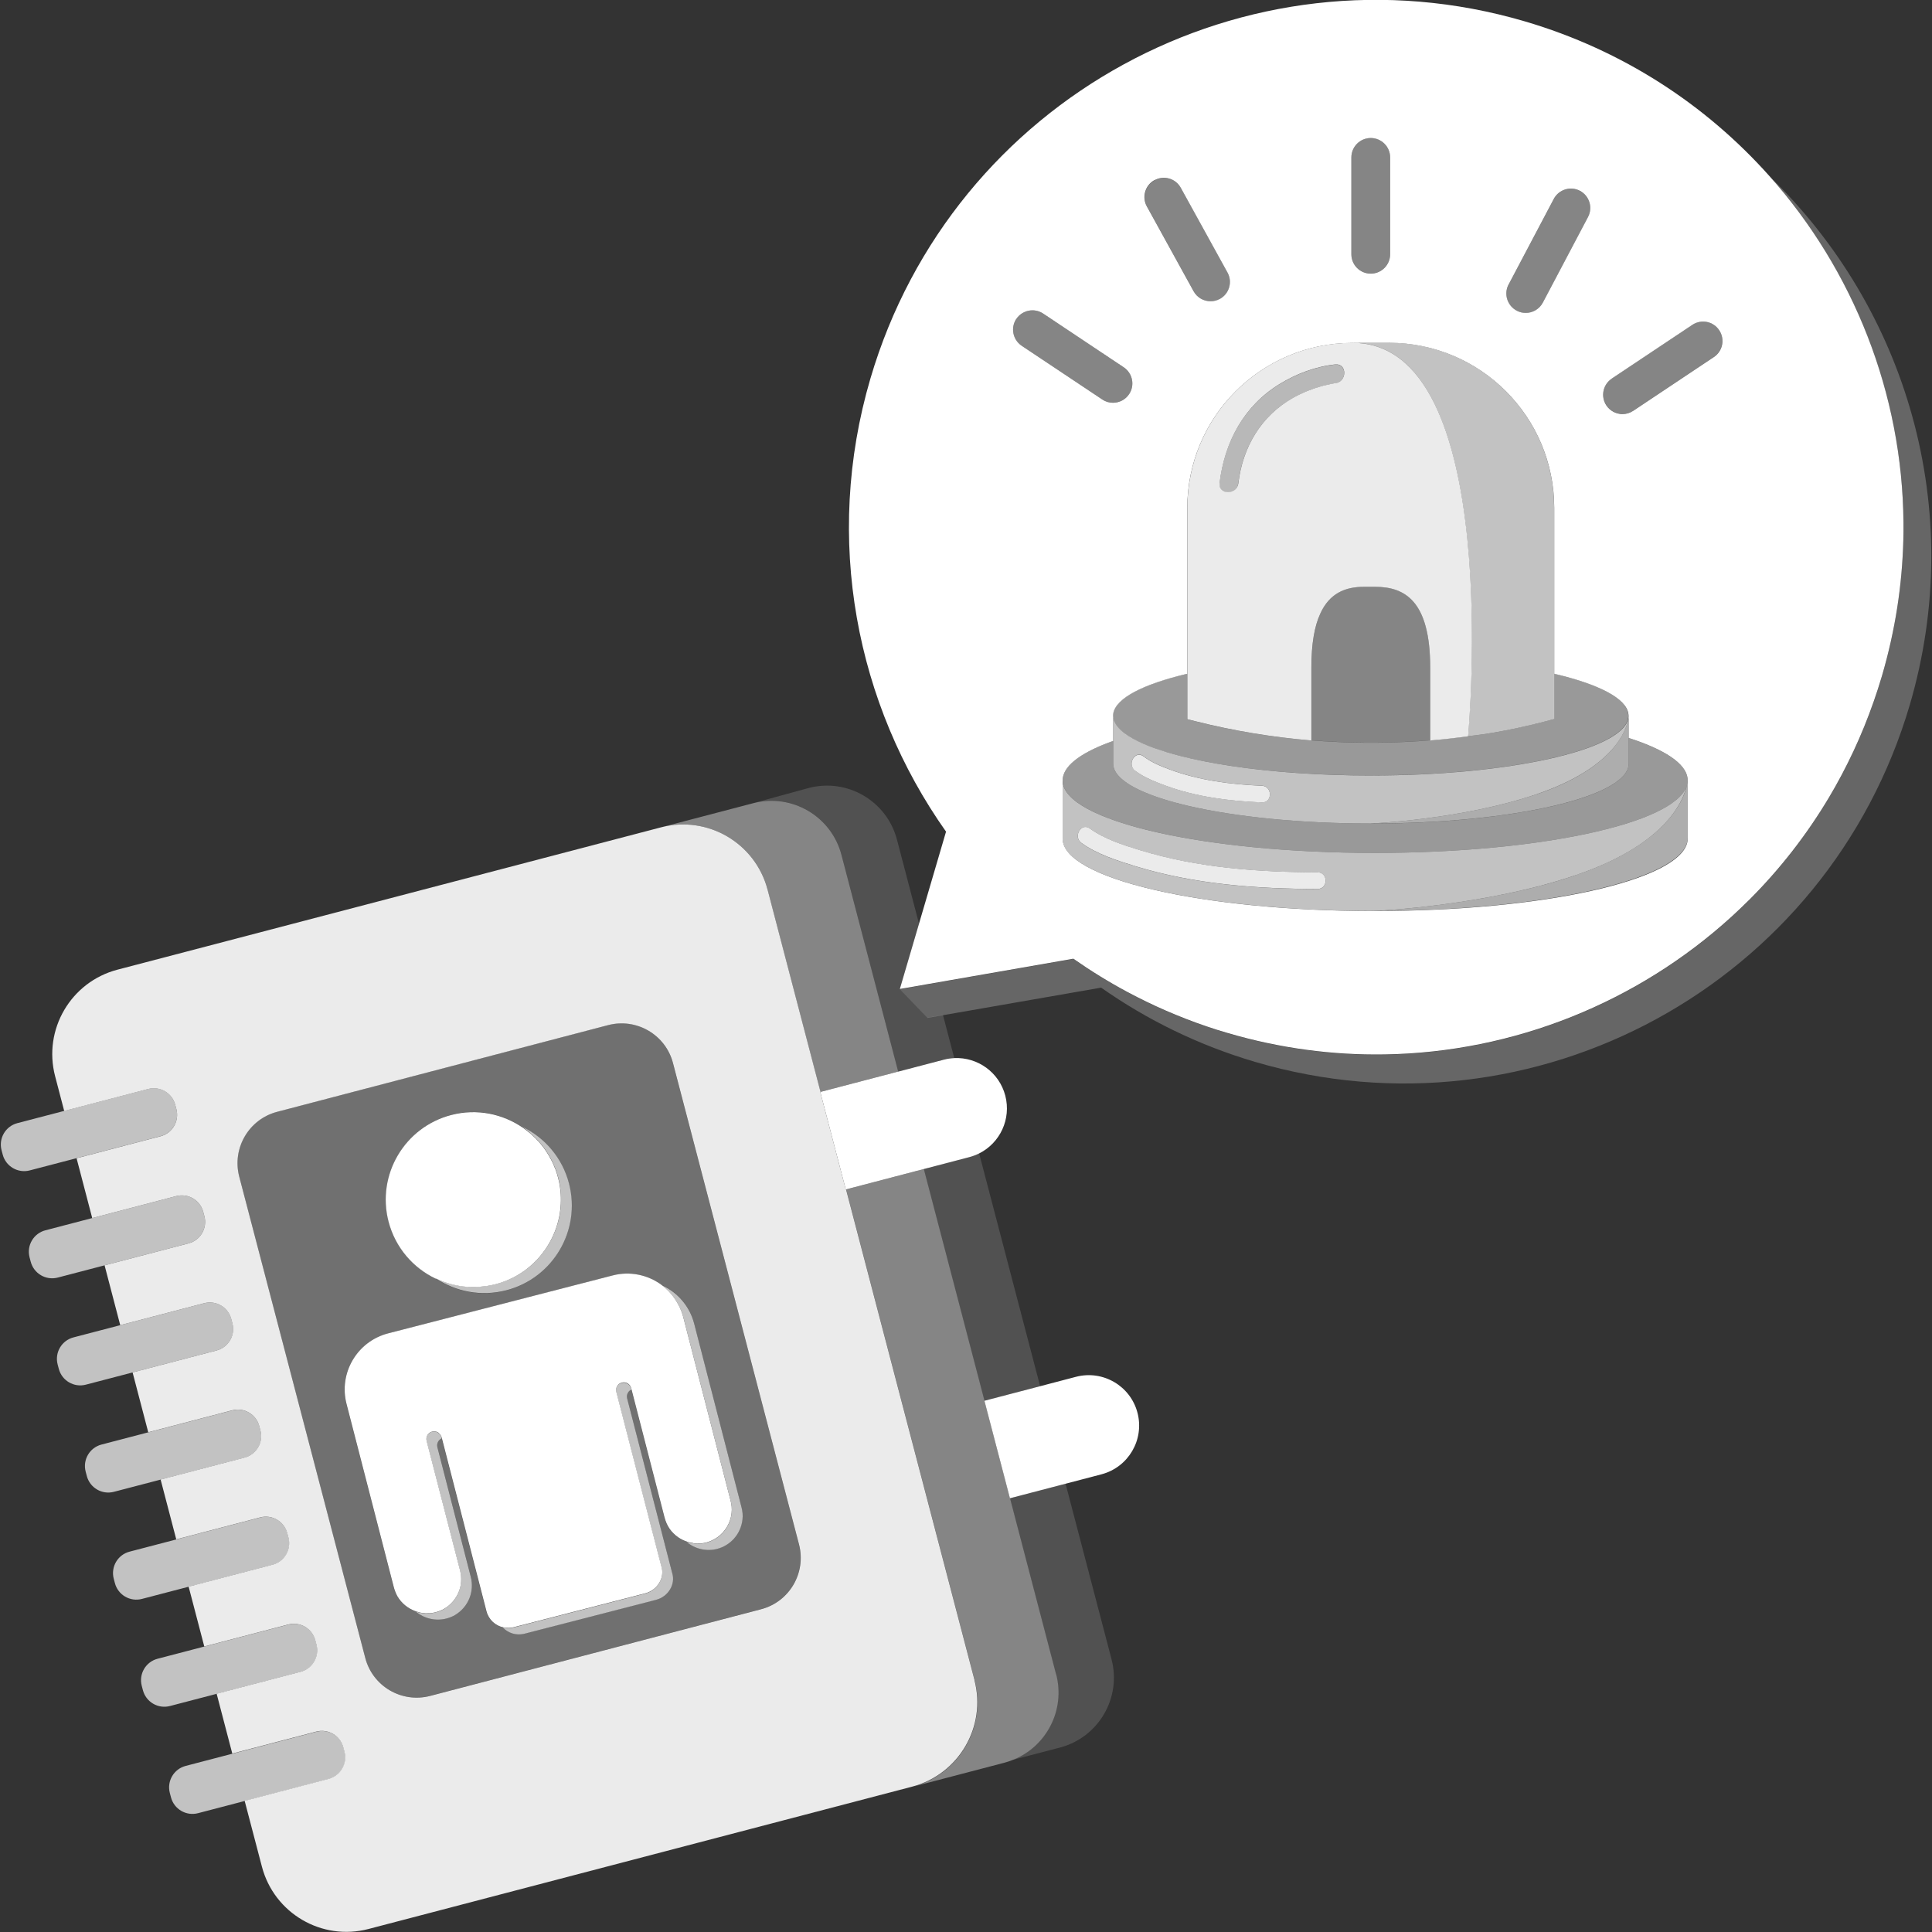
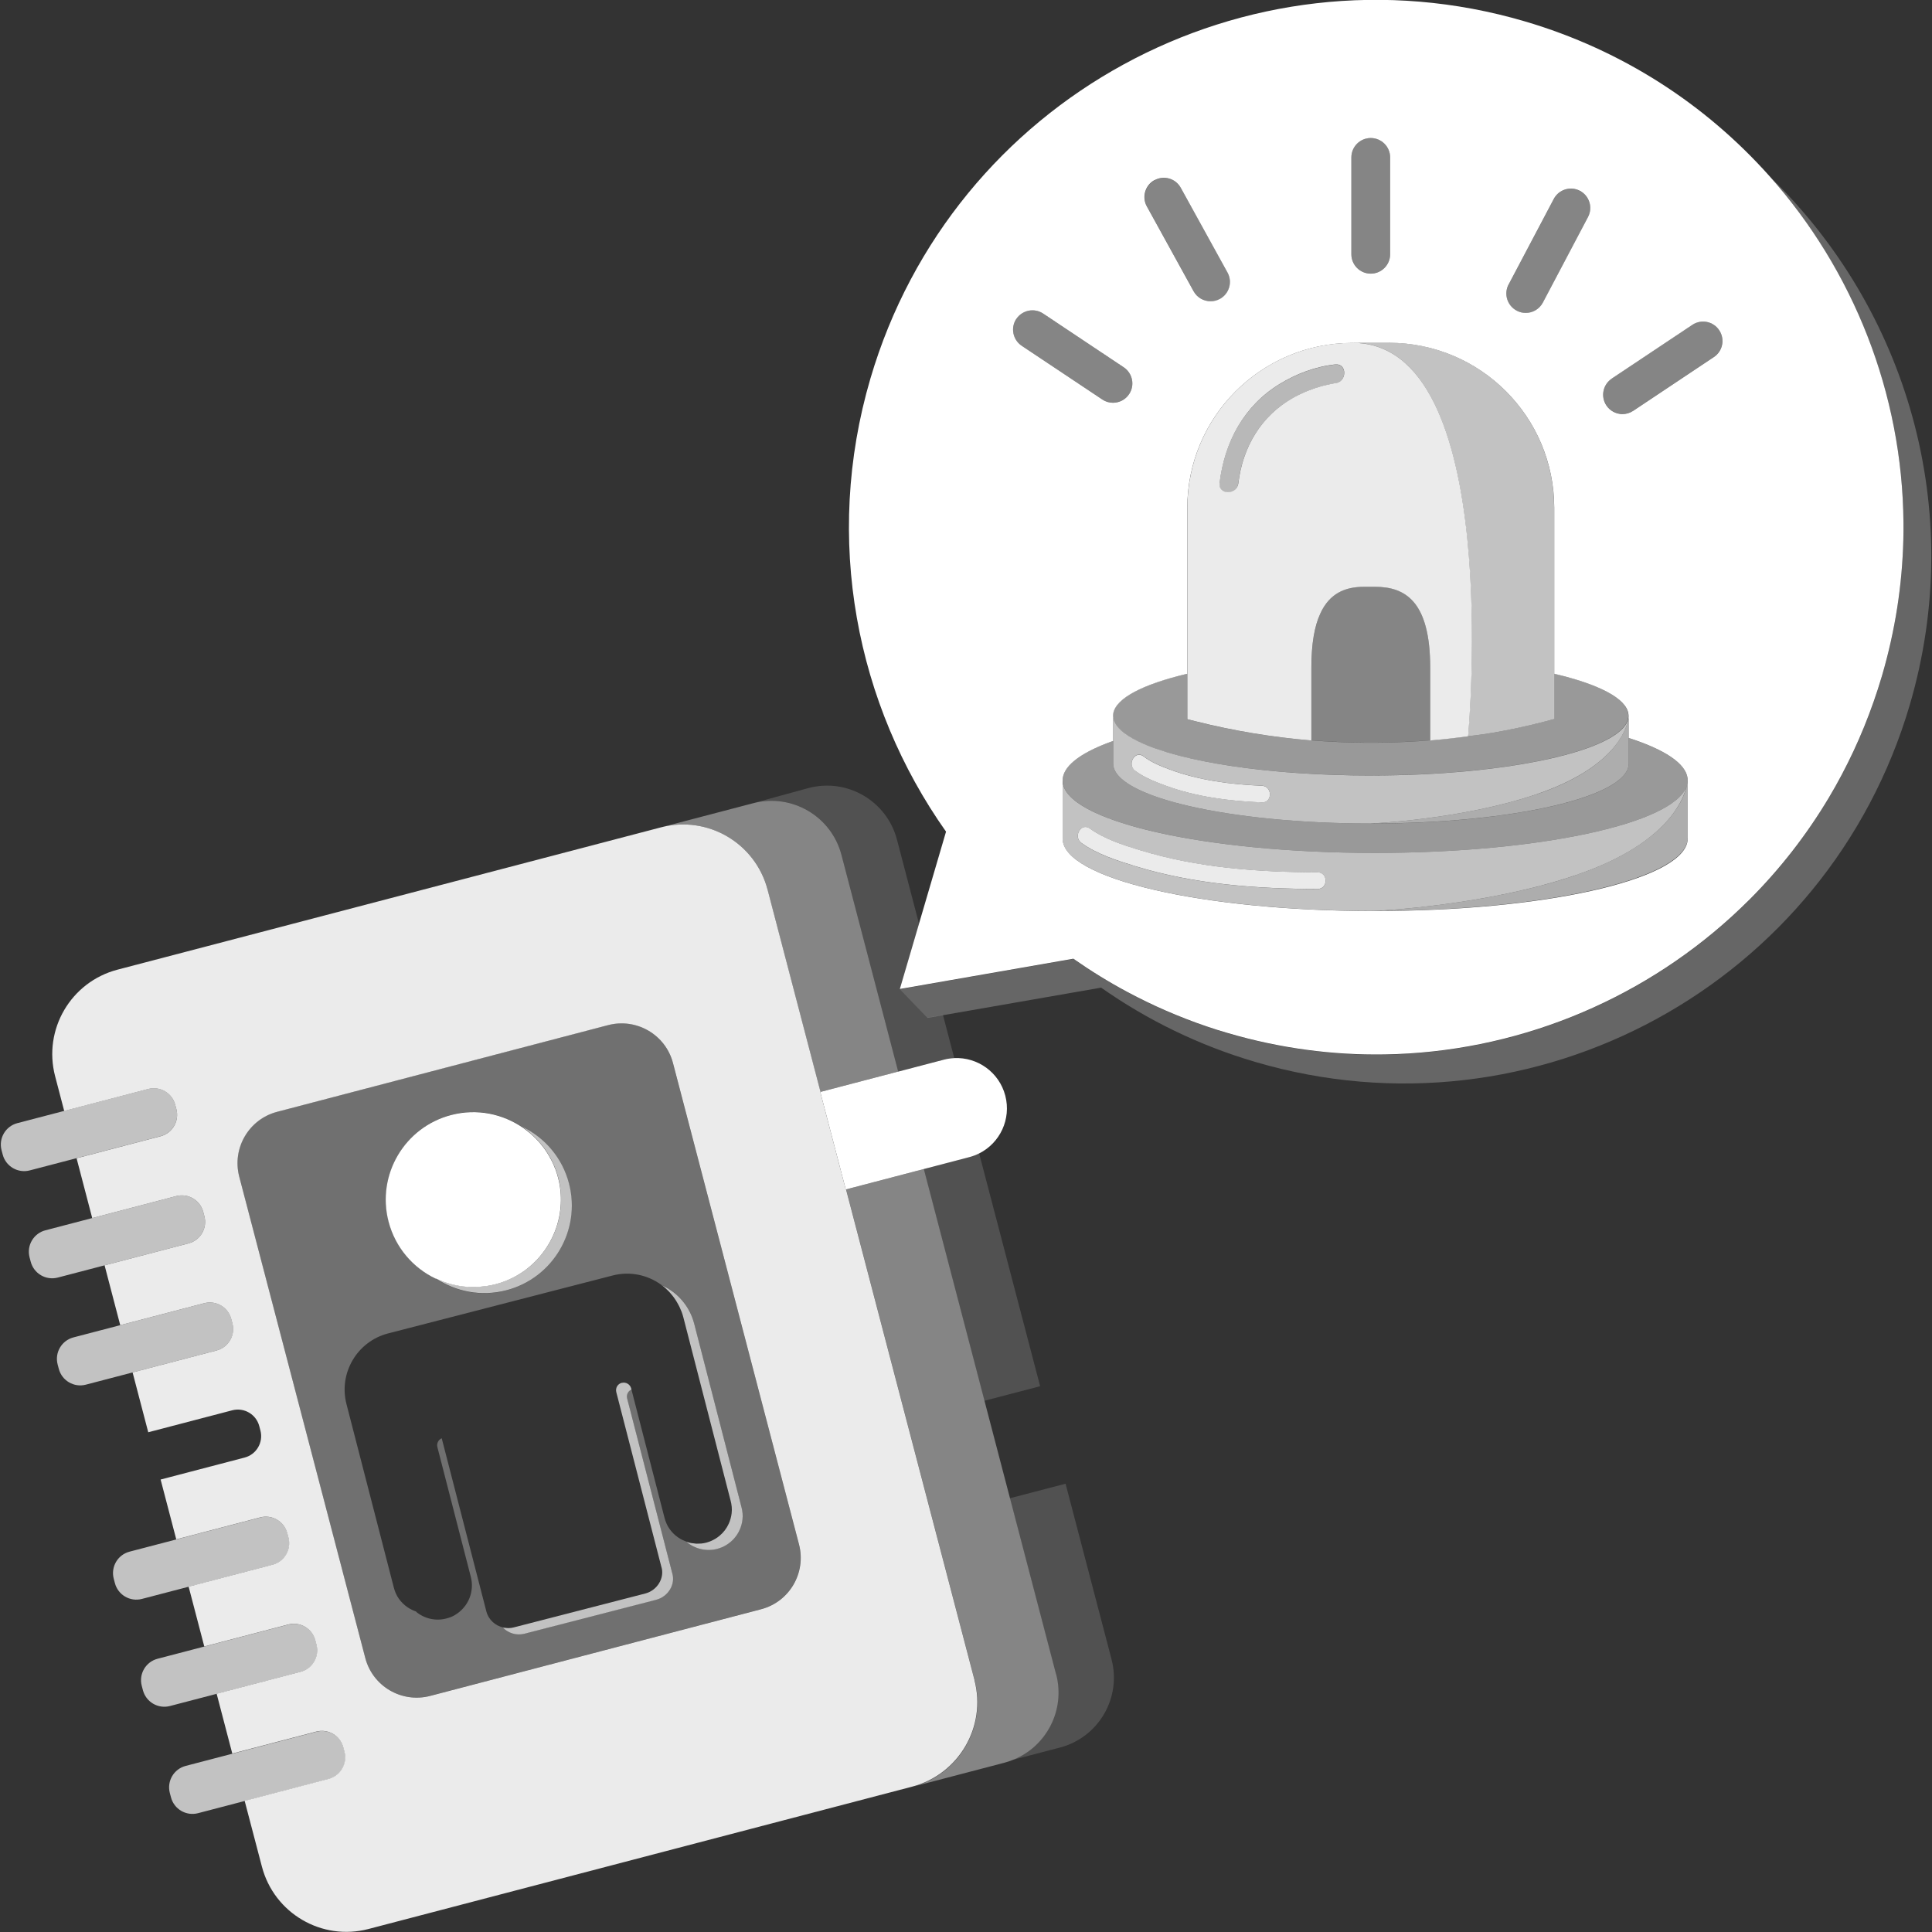
<svg xmlns="http://www.w3.org/2000/svg" viewBox="0 0 300 300">
  <rect x="0" y="0" width="300" height="300" fill="#333333" stroke="none" />
  <g fill="#fff">
    <path d="m 144.02 158.03 l -4.3 -4.46 2.98 -10.14 -3.42 -13.05 c -1.57 -6 -7.71 -9.59 -13.7 -8.02 l -8.62 2.35 c 6 -1.57 12.13 2.02 13.7 8.02 l 8.81 33.65 7.07 -1.85 c .54 -.14 1.09 -.22 1.63 -.25 l -1.75 -6.68 -2.4 .42 z" opacity=".15" />
    <path d="m 143.44 181.53 l 9.42 35.98 8.65 -2.26 -9.47 -36.15 c -.48 .24 -.99 .44 -1.54 .58 l -7.07 1.85 z" opacity=".15" />
    <path d="m 156.82 232.65 l 7.16 27.35 c 1.46 5.56 -1.52 11.22 -6.74 13.28 l 7.34 -1.92 c 6 -1.57 9.59 -7.71 8.02 -13.7 l -7.14 -27.27 -8.65 2.26 z" opacity=".15" />
    <path d="m 119.18 138.15 l 8.22 31.4 12.07 -3.16 -8.81 -33.65 c -1.57 -6 -7.71 -9.59 -13.7 -8.02 l -14.32 3.75 c 7.24 -1.9 14.65 2.44 16.55 9.68 z" opacity=".4" />
    <path d="m 163.99 260 l -7.93 -30.3 -3.19 -12.19 -9.42 -35.98 -12.07 3.16 19.96 76.22 c 1.9 7.24 -2.44 14.65 -9.68 16.55 l -74.59 19.53 88.91 -23.28 c .44 -.12 .87 -.26 1.28 -.43 5.21 -2.05 8.19 -7.72 6.74 -13.28 z" opacity=".4" />
    <path d="m 151.33 260.91 l -19.96 -76.22 -.04 .01 -3.96 -15.14 .04 -.01 -8.22 -31.4 c -1.9 -7.24 -9.3 -11.58 -16.55 -9.68 l -67.24 17.61 -17.16 4.49 c -7.24 1.9 -11.58 9.3 -9.68 16.55 l 1.41 5.39 13.04 -3.41 c 1.84 -.48 3.72 .62 4.2 2.46 l .18 .68 c .48 1.84 -.62 3.72 -2.46 4.2 l -13.04 3.41 2.43 9.29 13.04 -3.41 c 1.84 -.48 3.72 .62 4.2 2.46 l .18 .68 c .48 1.84 -.62 3.72 -2.46 4.2 l -13.04 3.41 2.43 9.29 13.04 -3.41 c 1.84 -.48 3.72 .62 4.2 2.46 l .18 .68 c .48 1.84 -.62 3.72 -2.46 4.2 l -13.04 3.41 2.43 9.29 13.04 -3.41 c 1.84 -.48 3.72 .62 4.2 2.46 l .18 .68 c .48 1.84 -.62 3.72 -2.46 4.2 l -13.04 3.41 2.43 9.29 13.04 -3.41 c 1.84 -.48 3.72 .62 4.2 2.46 l .18 .68 c .48 1.84 -.62 3.72 -2.46 4.2 l -13.04 3.41 2.43 9.29 13.04 -3.41 c 1.84 -.48 3.72 .62 4.2 2.46 l .18 .68 c .48 1.84 -.62 3.72 -2.46 4.2 l -13.04 3.41 2.43 9.29 13.04 -3.41 c 1.84 -.48 3.72 .62 4.2 2.46 l .18 .68 c .48 1.84 -.62 3.72 -2.46 4.2 l -13.04 3.41 2.68 10.22 c 1.9 7.24 9.3 11.58 16.55 9.68 l 9.82 -2.57 74.59 -19.53 c 7.24 -1.9 11.58 -9.3 9.68 -16.55 h -.01 z m -27.26 -21.1 c 1.15 4.41 -1.48 8.92 -5.89 10.07 l -51.39 13.46 c -4.41 1.15 -8.92 -1.48 -10.07 -5.89 l -19.57 -74.74 c -1.15 -4.41 1.48 -8.92 5.89 -10.07 l 51.39 -13.46 c 4.41 -1.15 8.92 1.48 10.07 5.89 z" opacity=".9" />
    <path d="m 94.42 159.17 l -51.39 13.46 c -4.41 1.15 -7.05 5.66 -5.89 10.07 l 19.57 74.74 c 1.15 4.41 5.66 7.05 10.07 5.89 l 51.39 -13.46 c 4.41 -1.15 7.05 -5.66 5.89 -10.07 l -19.57 -74.74 c -1.15 -4.41 -5.66 -7.05 -10.07 -5.89 z m -24.32 13.94 c 3.98 -1.03 8.01 -.17 11.14 2.01 -.07 -.05 -.13 -.1 -.19 -.14 3.49 1.67 6.25 4.82 7.29 8.85 1.87 7.26 -2.5 14.68 -9.76 16.55 -3.9 1 -7.84 .21 -10.95 -1.87 .01 .01 .03 .01 .04 .02 -3.51 -1.67 -6.28 -4.82 -7.32 -8.87 -1.87 -7.26 2.5 -14.67 9.76 -16.55 z m 37.68 32.4 l 7.34 28.47 c .17 .64 .24 1.3 .16 1.96 -.28 2.28 -1.89 4.02 -3.95 4.55 -1.65 .43 -3.41 .04 -4.74 -1.09 .08 .03 .16 .04 .24 .06 -1.1 -.33 -2.12 -1 -2.85 -2.03 -.39 -.54 -.64 -1.16 -.81 -1.81 l -5.17 -20.05 .04 .17 c -.23 .1 -.42 .27 -.54 .48 -.16 .27 -.21 .6 -.13 .9 l 6.98 27.05 c .6 1.81 -.63 3.74 -2.48 4.22 l -20.45 5.27 c -1.25 .32 -2.51 -.08 -3.35 -.95 .04 .01 .07 .01 .11 .01 -1.25 -.26 -2.32 -1.19 -2.66 -2.51 l -6.93 -26.88 c -.52 .23 -.82 .81 -.67 1.39 l 5.19 20.14 c .57 2.21 -.32 4.64 -2.48 5.93 -.41 .25 -.86 .41 -1.33 .53 -1.65 .43 -3.41 .04 -4.74 -1.09 .08 .03 .15 .04 .23 .06 -1.1 -.33 -2.11 -1 -2.84 -2.02 -.39 -.54 -.65 -1.16 -.81 -1.8 l -7.34 -28.45 c -1.24 -4.82 1.66 -9.73 6.47 -10.97 l 34.85 -8.99 c 2.71 -.7 5.44 -.09 7.54 1.43 2.45 1.07 4.4 3.22 5.12 6.01 z" opacity=".3" />
-     <path d="m 107.61 239.62 c .16 .02 .33 .05 .49 .06 .13 .01 .27 -.01 .4 -.01 s .25 0 .38 -.01 c .26 -.03 .52 -.07 .78 -.14 s .51 -.15 .75 -.26 c .48 -.21 .93 -.48 1.33 -.82 .6 -.5 1.09 -1.14 1.42 -1.88 .22 -.49 .38 -1.03 .44 -1.6 .08 -.66 .01 -1.32 -.16 -1.96 l -7.34 -28.47 c -.07 -.28 -.16 -.56 -.26 -.83 -.03 -.09 -.07 -.18 -.11 -.26 -.07 -.18 -.14 -.36 -.23 -.53 -.05 -.1 -.1 -.2 -.15 -.29 -.08 -.15 -.16 -.3 -.25 -.45 -.06 -.1 -.12 -.2 -.18 -.29 -.09 -.14 -.18 -.27 -.28 -.41 -.07 -.09 -.14 -.19 -.21 -.28 -.1 -.13 -.21 -.25 -.32 -.38 -.07 -.08 -.15 -.17 -.22 -.25 -.12 -.13 -.25 -.24 -.37 -.36 -.07 -.07 -.14 -.14 -.22 -.21 -.17 -.15 -.34 -.29 -.52 -.42 -.04 -.03 -.08 -.06 -.11 -.09 -2.1 -1.52 -4.84 -2.13 -7.54 -1.43 l -34.85 8.99 c -4.82 1.24 -7.72 6.16 -6.47 10.97 l 7.34 28.45 c .17 .64 .42 1.26 .81 1.8 .73 1.02 1.74 1.69 2.84 2.02 .17 .05 .34 .1 .51 .14 .09 .02 .17 .02 .26 .03 .17 .02 .34 .05 .51 .06 .13 .01 .25 -.01 .38 -.01 s .27 0 .4 -.01 c .26 -.03 .52 -.07 .77 -.14 .46 -.12 .92 -.29 1.33 -.53 1.08 -.64 1.84 -1.57 2.27 -2.62 .21 -.52 .34 -1.07 .37 -1.63 .02 -.28 .02 -.56 -.01 -.84 s -.07 -.56 -.14 -.84 l -2.6 -10.07 -2.6 -10.07 c -.04 -.16 -.05 -.32 -.03 -.47 .07 -.46 .4 -.86 .88 -.98 .15 -.04 .31 -.05 .47 -.03 s .3 .07 .44 .15 c .07 .04 .12 .1 .17 .16 .17 .16 .32 .35 .38 .57 l .05 .17 6.93 26.88 c .34 1.32 1.41 2.26 2.66 2.51 .18 .04 .36 .06 .55 .06 .08 0 .15 .01 .22 .01 .26 -.01 .52 -.03 .78 -.1 l 20.45 -5.27 c .92 -.24 1.7 -.84 2.16 -1.61 .23 -.38 .39 -.81 .45 -1.25 .03 -.22 .04 -.45 .02 -.67 -.02 -.23 -.07 -.46 -.14 -.68 l -6.98 -27.05 c -.04 -.15 -.05 -.31 -.03 -.47 .02 -.15 .07 -.3 .15 -.44 s .19 -.25 .31 -.35 .27 -.16 .42 -.2 c .64 -.17 1.29 .22 1.45 .86 l 5.17 20.05 c .17 .64 .42 1.26 .81 1.81 .73 1.03 1.75 1.71 2.85 2.03 .17 .05 .33 .1 .5 .13 .09 .02 .19 .02 .28 .03 z" />
    <path d="m 82.25 175.89 c .17 .14 .33 .28 .49 .43 .15 .14 .3 .29 .45 .43 .15 .15 .3 .3 .44 .46 s .28 .33 .42 .5 c .13 .16 .26 .32 .38 .48 .14 .18 .26 .37 .39 .56 .11 .16 .22 .33 .32 .49 .13 .21 .24 .43 .36 .65 .09 .16 .18 .32 .26 .48 .12 .26 .23 .52 .34 .79 l .18 .42 c .15 .42 .29 .84 .4 1.28 .35 1.36 .48 2.73 .42 4.06 -.04 .89 -.18 1.77 -.39 2.62 -.75 2.98 -2.49 5.64 -4.94 7.52 -.7 .54 -1.46 1.01 -2.27 1.4 s -1.67 .72 -2.58 .95 c -.43 .11 -.86 .2 -1.29 .26 -.15 .02 -.29 .03 -.44 .05 -.28 .04 -.57 .07 -.85 .09 -.18 .01 -.35 .01 -.52 .02 -.25 .01 -.5 .01 -.75 0 -.19 -.01 -.37 -.02 -.56 -.03 -.23 -.02 -.46 -.04 -.69 -.07 -.19 -.02 -.38 -.05 -.57 -.09 -.22 -.04 -.44 -.08 -.65 -.13 -.19 -.04 -.39 -.09 -.58 -.14 -.21 -.06 -.41 -.12 -.62 -.19 -.19 -.06 -.38 -.12 -.57 -.19 -.2 -.08 -.4 -.16 -.6 -.25 -.18 -.08 -.36 -.15 -.54 -.23 -.01 -.01 -.03 -.01 -.04 -.02 3.11 2.08 7.05 2.87 10.95 1.87 7.26 -1.87 11.63 -9.29 9.76 -16.55 -1.04 -4.04 -3.8 -7.18 -7.29 -8.85 .07 .05 .13 .1 .19 .14 .18 .12 .35 .25 .53 .39 .16 .12 .32 .25 .47 .38 z" opacity=".7" />
    <path d="m 67.67 198.53 c .18 .08 .36 .15 .54 .23 .2 .09 .4 .17 .6 .25 .19 .07 .38 .13 .57 .19 .21 .07 .41 .13 .62 .19 .19 .05 .38 .1 .58 .14 .22 .05 .43 .09 .65 .13 l .57 .09 c .23 .03 .46 .05 .69 .07 .19 .01 .37 .03 .56 .03 .25 .01 .5 .01 .75 0 .17 0 .35 0 .52 -.02 .28 -.02 .56 -.05 .85 -.09 .14 -.02 .29 -.03 .44 -.05 .43 -.07 .86 -.15 1.29 -.26 .91 -.23 1.77 -.56 2.58 -.95 s 1.57 -.87 2.27 -1.4 c 2.45 -1.88 4.19 -4.54 4.94 -7.52 .21 -.85 .35 -1.73 .39 -2.62 .07 -1.34 -.07 -2.7 -.42 -4.06 -.11 -.44 -.25 -.86 -.4 -1.28 -.05 -.14 -.12 -.28 -.18 -.42 -.11 -.27 -.21 -.53 -.34 -.79 -.08 -.17 -.17 -.32 -.26 -.48 -.12 -.22 -.23 -.44 -.36 -.65 -.1 -.17 -.21 -.33 -.32 -.49 -.13 -.19 -.25 -.38 -.39 -.56 -.12 -.17 -.25 -.32 -.38 -.48 -.14 -.17 -.27 -.33 -.42 -.5 -.14 -.16 -.29 -.31 -.44 -.46 s -.29 -.29 -.45 -.43 c -.16 -.15 -.32 -.29 -.49 -.43 -.16 -.13 -.31 -.26 -.47 -.38 -.17 -.13 -.35 -.26 -.53 -.39 -3.14 -2.18 -7.16 -3.04 -11.14 -2.01 -7.26 1.87 -11.64 9.29 -9.76 16.55 1.05 4.05 3.82 7.2 7.32 8.87 z" />
-     <path d="m 68.55 223.17 c -.06 -.23 -.2 -.42 -.38 -.57 -.06 -.05 -.11 -.12 -.17 -.16 -.14 -.08 -.29 -.13 -.44 -.15 s -.31 -.01 -.47 .03 c -.48 .12 -.81 .52 -.88 .98 -.02 .15 -.02 .31 .03 .47 l 2.6 10.07 2.6 10.07 c .07 .28 .12 .56 .14 .84 .03 .28 .03 .56 .01 .84 -.04 .56 -.16 1.11 -.37 1.63 -.42 1.05 -1.19 1.97 -2.27 2.62 -.41 .25 -.86 .41 -1.33 .53 -.26 .07 -.52 .11 -.77 .14 -.13 .01 -.27 .01 -.4 .01 s -.25 .02 -.38 .01 c -.17 -.01 -.34 -.04 -.51 -.06 -.09 -.01 -.17 -.02 -.26 -.03 -.17 -.03 -.34 -.09 -.51 -.14 -.08 -.02 -.16 -.04 -.23 -.06 1.33 1.12 3.1 1.51 4.74 1.09 .46 -.12 .92 -.29 1.33 -.53 2.16 -1.29 3.05 -3.72 2.48 -5.93 l -5.19 -20.14 c -.15 -.57 .15 -1.15 .67 -1.39 l -.05 -.17 z" opacity=".7" />
    <path d="m 96.55 214.72 c -.15 .04 -.3 .11 -.42 .2 s -.23 .21 -.31 .35 -.13 .29 -.15 .44 -.01 .31 .03 .47 l 6.98 27.05 c .08 .23 .12 .46 .14 .68 s .01 .45 -.02 .67 c -.06 .44 -.22 .87 -.45 1.25 -.46 .77 -1.24 1.37 -2.16 1.61 l -20.45 5.27 c -.26 .07 -.52 .1 -.78 .1 -.08 0 -.15 -.01 -.22 -.01 -.19 -.01 -.37 -.03 -.55 -.06 -.04 -.01 -.07 0 -.11 -.01 .84 .86 2.1 1.27 3.35 .95 l 20.45 -5.27 c 1.85 -.48 3.08 -2.4 2.48 -4.22 l -6.98 -27.05 c -.08 -.31 -.03 -.63 .13 -.9 .13 -.22 .32 -.38 .54 -.48 l -.04 -.17 c -.17 -.64 -.82 -1.02 -1.45 -.86 z" opacity=".7" />
    <path d="m 102.79 199.59 c .18 .13 .35 .27 .52 .42 .08 .07 .15 .14 .22 .21 .13 .12 .25 .24 .37 .36 .08 .08 .15 .17 .22 .25 .11 .12 .22 .25 .32 .38 .07 .09 .14 .18 .21 .28 .1 .13 .19 .27 .28 .41 .06 .1 .12 .19 .18 .29 .09 .15 .17 .3 .25 .45 .05 .1 .1 .19 .15 .29 .08 .17 .15 .35 .23 .53 .04 .09 .07 .17 .11 .26 .1 .27 .19 .55 .26 .83 l 7.34 28.47 c .17 .64 .24 1.3 .16 1.96 -.07 .57 -.22 1.11 -.44 1.6 -.33 .74 -.82 1.38 -1.42 1.88 -.4 .34 -.85 .61 -1.33 .82 -.24 .1 -.49 .19 -.75 .26 s -.52 .11 -.78 .14 c -.13 .01 -.25 .01 -.38 .01 s -.27 .02 -.4 .01 c -.17 -.01 -.33 -.03 -.49 -.06 -.09 -.01 -.19 -.02 -.28 -.03 -.17 -.03 -.34 -.08 -.5 -.13 -.08 -.02 -.16 -.04 -.24 -.06 1.33 1.12 3.1 1.51 4.74 1.09 2.06 -.53 3.68 -2.27 3.95 -4.55 .08 -.66 .01 -1.32 -.16 -1.96 l -7.34 -28.47 c -.72 -2.79 -2.67 -4.93 -5.12 -6.01 .04 .03 .08 .06 .11 .09 z" opacity=".7" />
    <path d="m 139.48 166.39 l -12.07 3.16 -.04 .01 3.96 15.14 .04 -.01 12.07 -3.16 7.07 -1.85 c .54 -.14 1.06 -.34 1.54 -.58 3.23 -1.62 5 -5.33 4.05 -8.97 s -4.31 -6 -7.93 -5.83 c -.54 .03 -1.08 .1 -1.63 .25 l -7.07 1.85 z" />
-     <path d="m 152.86 217.51 l 3.19 12.19 .77 2.95 8.65 -2.26 5.57 -1.46 c 4.18 -1.1 6.68 -5.37 5.59 -9.55 s -5.37 -6.68 -9.55 -5.59 l -5.57 1.46 z" />
    <path d="m 29.28 193.07 c 1.84 -.48 2.94 -2.36 2.46 -4.2 l -.18 -.68 c -.48 -1.84 -2.36 -2.94 -4.2 -2.46 l -13.04 3.41 -7.27 1.9 c -1.84 .48 -2.94 2.36 -2.46 4.2 l .18 .68 c .48 1.84 2.36 2.94 4.2 2.46 l 7.27 -1.9 z" opacity=".7" />
    <path d="m 33.64 209.7 c 1.84 -.48 2.94 -2.36 2.46 -4.2 l -.18 -.68 c -.48 -1.84 -2.36 -2.94 -4.2 -2.46 l -13.04 3.41 -7.27 1.9 c -1.84 .48 -2.94 2.36 -2.46 4.2 l .18 .68 c .48 1.84 2.36 2.94 4.2 2.46 l 7.27 -1.9 z" opacity=".7" />
-     <path d="m 37.99 226.34 c 1.84 -.48 2.94 -2.36 2.46 -4.2 l -.18 -.68 c -.48 -1.84 -2.36 -2.94 -4.2 -2.46 l -13.04 3.41 -7.27 1.9 c -1.84 .48 -2.94 2.36 -2.46 4.2 l .18 .68 c .48 1.84 2.36 2.94 4.2 2.46 l 7.27 -1.9 z" opacity=".7" />
    <path d="m 42.35 242.97 c 1.84 -.48 2.94 -2.36 2.46 -4.2 l -.18 -.68 c -.48 -1.84 -2.36 -2.94 -4.2 -2.46 l -13.04 3.41 -7.27 1.9 c -1.84 .48 -2.94 2.36 -2.46 4.2 l .18 .68 c .48 1.84 2.36 2.94 4.2 2.46 l 7.27 -1.9 z" opacity=".7" />
    <path d="m 46.7 259.6 c 1.84 -.48 2.94 -2.36 2.46 -4.2 l -.18 -.68 c -.48 -1.84 -2.36 -2.94 -4.2 -2.46 l -13.04 3.41 -7.27 1.9 c -1.84 .48 -2.94 2.36 -2.46 4.2 l .18 .68 c .48 1.84 2.36 2.94 4.2 2.46 l 7.27 -1.9 z" opacity=".7" />
    <path d="m 51.06 276.24 c 1.84 -.48 2.94 -2.36 2.46 -4.2 l -.18 -.68 c -.48 -1.84 -2.36 -2.94 -4.2 -2.46 l -13.04 3.41 -7.27 1.9 c -1.84 .48 -2.94 2.36 -2.46 4.2 l .18 .68 c .48 1.84 2.36 2.94 4.2 2.46 l 7.27 -1.9 z" opacity=".7" />
    <path d="m 24.93 176.43 c 1.84 -.48 2.94 -2.36 2.46 -4.2 l -.18 -.68 c -.48 -1.84 -2.36 -2.94 -4.2 -2.46 l -13.04 3.41 -7.27 1.9 c -1.84 .48 -2.94 2.36 -2.46 4.2 l .18 .68 c .48 1.84 2.36 2.94 4.2 2.46 l 7.27 -1.9 z" opacity=".7" />
    <path d="m 274.73 27.34 c 13.08 14.67 20.68 33.8 20.84 53.87 .01 .87 0 1.75 -.02 2.62 -.09 3.5 -.4 7.03 -.95 10.56 s -1.34 7.07 -2.37 10.59 c -.8 2.71 -1.72 5.35 -2.77 7.91 -1.04 2.56 -2.21 5.05 -3.48 7.45 -.64 1.2 -1.3 2.38 -1.99 3.54 -3.46 5.8 -7.58 11.07 -12.24 15.75 -.93 .94 -1.89 1.85 -2.86 2.73 -14.6 13.3 -33.76 21.09 -53.89 21.4 -8.05 .13 -16.26 -.94 -24.39 -3.33 -1.1 -.32 -2.19 -.67 -3.27 -1.03 -2.15 -.73 -4.25 -1.55 -6.3 -2.44 s -4.05 -1.86 -5.99 -2.9 c -2.92 -1.56 -5.71 -3.29 -8.38 -5.16 l -26.94 4.7 4.3 4.46 2.4 -.42 24.55 -4.28 c 7.12 5 15.14 8.95 23.95 11.54 43.38 12.75 88.87 -12.08 101.62 -55.45 8.9 -30.29 -.54 -61.6 -21.8 -82.09 z" opacity=".25" />
    <path d="m 139.73 153.57 l 26.94 -4.7 c 2.67 1.87 5.47 3.6 8.38 5.16 1.95 1.04 3.94 2.01 5.99 2.9 s 4.15 1.71 6.3 2.44 c 1.08 .37 2.16 .71 3.27 1.03 8.13 2.39 16.34 3.46 24.39 3.33 20.13 -.32 39.29 -8.1 53.89 -21.4 .97 -.89 1.93 -1.8 2.86 -2.73 4.66 -4.68 8.78 -9.95 12.24 -15.75 .69 -1.16 1.36 -2.34 1.99 -3.54 1.27 -2.4 2.44 -4.89 3.48 -7.45 s 1.97 -5.2 2.77 -7.91 c 1.03 -3.52 1.82 -7.06 2.37 -10.59 s .86 -7.06 .95 -10.56 c .02 -.88 .03 -1.75 .02 -2.62 -.16 -20.06 -7.76 -39.2 -20.84 -53.87 -9.83 -11.02 -22.74 -19.52 -37.95 -23.99 -43.38 -12.75 -88.87 12.08 -101.62 55.45 -7.34 24.98 -2.2 50.65 11.74 70.37 l -4.19 14.27 -2.98 10.14 z m 110.55 -94.79 l 12.51 -8.34 c 1.38 -.92 3.25 -.55 4.17 .84 s .55 3.25 -.84 4.17 l -12.51 8.34 c -.51 .34 -1.09 .51 -1.66 .51 -.97 0 -1.93 -.47 -2.51 -1.34 -.92 -1.38 -.55 -3.25 .84 -4.17 z m -16.03 -14.59 l 7.02 -13.3 c .78 -1.47 2.59 -2.03 4.06 -1.26 1.47 .78 2.03 2.59 1.26 4.06 l -7.02 13.3 c -.54 1.02 -1.58 1.6 -2.66 1.6 -.47 0 -.95 -.11 -1.4 -.35 -1.47 -.78 -2.03 -2.59 -1.26 -4.06 z m -24.41 -19.75 c 0 -1.66 1.35 -3.01 3.01 -3.01 s 3.01 1.35 3.01 3.01 v 15.04 c 0 1.66 -1.35 3.01 -3.01 3.01 s -3.01 -1.35 -3.01 -3.01 z m 3.04 95.99 c 21.38 0 38.84 -3.89 39.96 -8.78 .03 -.14 .05 -.27 .05 -.41 0 -.03 .01 -.06 .01 -.1 v 3.45 c 5.52 1.77 8.87 3.93 9.15 6.27 .01 .09 .02 .17 .02 .26 0 -.05 0 -.07 0 -.07 v 9.15 c 0 6.04 -20.49 10.97 -46.23 11.25 -.87 .01 -1.74 .02 -2.62 .02 h .09 c -26.7 -.03 -48.31 -5.06 -48.31 -11.26 v -9.02 c 0 -.11 .01 -.21 .02 -.32 0 -.02 .01 -.04 .01 -.06 .3 -2.12 3.14 -4.1 7.83 -5.76 v -3.64 c -.01 -.09 -.03 -.18 -.03 -.27 s .01 -.18 .02 -.26 c 0 -.02 .01 -.03 .01 -.05 .35 -2.42 4.67 -4.6 11.5 -6.21 v -25.72 c 0 -14.17 11.48 -25.65 25.65 -25.65 23.44 0 18.04 60.08 17.95 61.07 h .01 c .03 -.3 5.63 -61.09 -17.95 -61.09 h 5.67 c 14.17 0 25.65 11.48 25.65 25.65 v 25.74 c 6.89 1.62 11.23 3.82 11.52 6.26 .01 .09 .02 .18 .02 .26 0 .03 0 .06 -.01 .1 -.01 .14 -.02 .27 -.05 .41 -1.13 4.89 -18.59 8.78 -39.96 8.78 m -33.59 -92.45 c 1.46 -.8 3.28 -.27 4.08 1.18 l 7.26 13.17 c .8 1.45 .27 3.28 -1.18 4.08 -.46 .25 -.96 .37 -1.45 .37 -1.06 0 -2.09 -.56 -2.64 -1.56 l -7.26 -13.17 c -.8 -1.45 -.27 -3.28 1.18 -4.08 z m -21.46 21.55 c .92 -1.38 2.79 -1.76 4.17 -.84 l 12.51 8.34 c 1.38 .92 1.76 2.79 .84 4.17 -.58 .87 -1.53 1.34 -2.51 1.34 -.57 0 -1.15 -.16 -1.66 -.51 l -12.51 -8.34 c -1.38 -.92 -1.76 -2.79 -.84 -4.17 z" />
    <path d="m 261.9 122.11 c -2.03 5.79 -22.91 10.33 -48.37 10.33 -26.81 0 -48.54 -5.04 -48.54 -11.26 v 9.02 c 0 6.2 21.61 11.23 48.31 11.26 1.32 -.06 17.81 -.93 31.4 -5.57 13.69 -4.67 16.58 -11.25 17.19 -13.79 z m -57.31 15.94 c -9.47 -.02 -19.17 -.74 -28.27 -3.53 -2.82 -.86 -5.98 -1.87 -8.4 -3.62 -1.34 -.97 -.05 -3.22 1.31 -2.24 2.25 1.63 5.16 2.56 7.78 3.36 8.89 2.73 18.33 3.42 27.58 3.44 1.67 0 1.67 2.6 0 2.59 z" opacity=".7" />
    <path d="m 212.88 127.87 c -22.1 0 -40.02 -4.16 -40.02 -9.29 v -3.54 c -4.69 1.67 -7.53 3.64 -7.83 5.76 0 .02 -.01 .04 -.01 .06 -.01 .11 -.02 .21 -.02 .32 0 6.22 21.73 11.26 48.54 11.26 25.46 0 46.34 -4.55 48.37 -10.33 .12 -.5 .15 -.84 .16 -.98 0 -.09 -.01 -.17 -.02 -.26 -.28 -2.34 -3.63 -4.5 -9.15 -6.27 v 3.99 c 0 5.13 -17.92 9.29 -40.02 9.29 z" opacity=".5" />
    <path d="m 172.86 111.4 v 7.18 c 0 5.13 17.92 9.29 40.02 9.29 0 0 14.19 -.6 25.8 -4.57 11.94 -4.08 13.86 -9.92 14.16 -11.66 -1.13 4.89 -18.59 8.78 -39.96 8.78 -15.9 0 -29.63 -2.15 -36.09 -5.27 -2.38 -1.14 -3.77 -2.42 -3.94 -3.76 z m 4.71 6.04 c 1.21 .92 2.72 1.54 4.13 2.06 4.56 1.67 9.41 2.31 14.24 2.5 1.67 .07 1.67 2.66 0 2.59 -5.04 -.21 -10.17 -.85 -14.93 -2.6 -1.61 -.59 -3.37 -1.26 -4.75 -2.32 -1.31 -1 -.02 -3.25 1.31 -2.24 z" opacity=".7" />
    <path d="m 238.68 123.3 c -11.61 3.97 -25.8 4.57 -25.8 4.57 22.1 0 40.02 -4.16 40.02 -9.29 v -7.44 c 0 .03 0 .06 -.01 .1 -.01 .14 -.02 .27 -.05 .41 -.31 1.73 -2.22 7.58 -14.16 11.66 z" opacity=".6" />
    <path d="m 222.05 114.98 v -.02 c -.15 .01 -.31 .02 -.46 .03 -.44 .04 -.89 .07 -1.33 .1 s -.88 .06 -1.31 .08 c -.14 .01 -.28 .01 -.42 .02 -2.21 .11 -4.41 .16 -6.6 .14 -.16 0 -.31 0 -.47 -.01 -.46 -.01 -.91 -.01 -1.37 -.02 -.45 -.01 -.9 -.03 -1.35 -.04 -.29 -.01 -.59 -.02 -.88 -.04 -.58 -.03 -1.17 -.06 -1.75 -.09 -.18 -.01 -.36 -.02 -.53 -.03 -.53 -.04 -1.06 -.07 -1.59 -.11 -.13 -.01 -.25 -.02 -.38 -.03 h -.01 v .02 c -6.04 -.5 -12.06 -1.49 -17.98 -2.98 l -1.29 -.32 v -7.07 c -6.83 1.61 -11.16 3.79 -11.5 6.21 0 .02 -.01 .03 -.01 .05 -.01 .09 -.02 .18 -.02 .26 0 .09 .02 .18 .03 .27 .17 1.35 1.56 2.62 3.94 3.76 6.47 3.11 20.18 5.25 36.06 5.25 21.38 0 38.84 -3.89 39.96 -8.78 .03 -.14 .05 -.27 .05 -.41 0 -.03 .01 -.06 .01 -.1 0 -.09 -.01 -.18 -.02 -.26 -.29 -2.44 -4.64 -4.64 -11.52 -6.26 v 7.05 s -7.16 2.03 -13.37 2.66 v -.01 h -.01 v .02 c -1.96 .27 -3.93 .48 -5.9 .65 z" opacity=".5" />
    <path d="m 184.36 104.61 v 7.07 l 1.29 .32 c 5.92 1.49 11.94 2.48 17.98 2.98 v -11.28 c 0 -3.79 .5 -6.5 1.38 -8.41 1.44 -3.19 3.91 -4.17 6.77 -4.17 h 1.74 c 4.58 0 8.56 2.12 8.56 12.56 v 11.28 h -.01 v .02 c 1.97 -.16 3.93 -.38 5.9 -.65 v -.02 c .09 -.99 5.49 -61.07 -17.95 -61.07 -14.17 0 -25.65 11.48 -25.65 25.65 v 25.72 z m 5.01 -29.55 c .76 -6.39 3.76 -12.02 9.33 -15.43 2.58 -1.58 5.61 -2.73 8.64 -3.04 1.87 -.19 1.85 2.72 0 2.91 -.02 0 -.04 .01 -.06 .01 -.14 .03 -.07 .01 0 0 l .05 -.01 c .3 -.06 -.24 .04 -.31 .05 -.53 .11 -1.06 .21 -1.58 .35 -1.65 .44 -3.23 1.07 -4.72 1.91 -4.92 2.8 -7.77 7.65 -8.43 13.23 -.22 1.84 -3.13 1.86 -2.91 0 z m 17.95 -15.55 c -.14 .03 -.07 .01 0 0 z" opacity=".9" />
    <path d="m 227.96 114.31 c 6.21 -.63 13.37 -2.66 13.37 -2.66 v -32.78 c 0 -14.17 -11.48 -25.65 -25.65 -25.65 h -5.67 c 23.58 0 17.97 60.79 17.95 61.09 v .01 z" opacity=".7" />
    <path d="m 192.28 75.06 c .66 -5.58 3.51 -10.43 8.43 -13.23 1.49 -.84 3.07 -1.48 4.72 -1.91 .52 -.14 1.05 -.25 1.58 -.35 .08 -.02 .61 -.11 .31 -.05 l -.05 .01 c .02 0 .05 -.01 .06 -.01 1.85 -.19 1.87 -3.1 0 -2.91 -3.02 .31 -6.06 1.46 -8.64 3.04 -5.57 3.41 -8.58 9.04 -9.33 15.43 -.22 1.86 2.7 1.84 2.91 0 z" opacity=".65" />
    <path d="m 176.26 119.68 c 1.38 1.05 3.14 1.73 4.75 2.32 4.76 1.75 9.89 2.39 14.93 2.6 1.67 .07 1.67 -2.53 0 -2.59 -4.83 -.2 -9.69 -.83 -14.24 -2.5 -1.41 -.52 -2.92 -1.13 -4.13 -2.06 -1.33 -1.01 -2.62 1.24 -1.31 2.24 z" opacity=".9" />
    <path d="m 204.59 135.45 c -9.25 -.02 -18.69 -.71 -27.58 -3.44 -2.62 -.8 -5.53 -1.73 -7.78 -3.36 -1.35 -.98 -2.65 1.27 -1.31 2.24 2.42 1.75 5.59 2.76 8.4 3.62 9.1 2.79 18.8 3.51 28.27 3.53 1.67 0 1.67 -2.59 0 -2.59 z" opacity=".9" />
    <path d="m 203.63 114.95 c .13 .01 .25 .02 .38 .03 .53 .04 1.06 .08 1.59 .11 .18 .01 .36 .02 .53 .03 .58 .04 1.17 .07 1.75 .09 .29 .01 .59 .02 .88 .04 .45 .02 .9 .03 1.35 .04 .46 .01 .91 .02 1.37 .02 .16 0 .31 0 .47 .01 2.19 .02 4.39 -.03 6.6 -.14 .14 -.01 .28 -.01 .42 -.02 .44 -.02 .87 -.05 1.31 -.08 s .89 -.06 1.33 -.1 c .15 -.01 .3 -.02 .46 -.03 h .01 v -11.28 c 0 -10.44 -3.98 -12.56 -8.56 -12.56 h -1.74 c -2.87 0 -5.33 .98 -6.77 4.17 -.87 1.91 -1.37 4.62 -1.37 8.39 v 11.28 z" opacity=".4" />
    <path d="m 244.71 135.89 c -13.6 4.64 -30.09 5.51 -31.4 5.57 h -.09 c .88 0 1.76 -.01 2.62 -.02 25.76 -.32 46.23 -5.26 46.23 -11.32 v -9.08 s 0 .03 0 .07 c -.01 .14 -.04 .48 -.16 .98 -.61 2.53 -3.51 9.11 -17.19 13.79 z" opacity=".6" />
    <path d="m 212.85 42.48 c 1.66 0 3.01 -1.35 3.01 -3.01 v -15.04 c 0 -1.66 -1.35 -3.01 -3.01 -3.01 s -3.01 1.35 -3.01 3.01 v 15.04 c 0 1.66 1.35 3.01 3.01 3.01 z" opacity=".4" />
    <path d="m 185.35 45.23 c .55 .99 1.58 1.56 2.64 1.56 .49 0 .99 -.12 1.45 -.37 1.45 -.8 1.98 -2.63 1.18 -4.08 l -7.26 -13.17 c -.8 -1.45 -2.63 -1.98 -4.08 -1.18 s -1.98 2.63 -1.18 4.08 l 7.26 13.17 z" opacity=".4" />
    <path d="m 158.65 53.69 l 12.51 8.34 c .51 .34 1.09 .51 1.66 .51 .97 0 1.93 -.47 2.51 -1.34 .92 -1.38 .55 -3.25 -.84 -4.17 l -12.51 -8.34 c -1.38 -.92 -3.25 -.55 -4.17 .84 s -.55 3.25 .84 4.17 z" opacity=".4" />
    <path d="m 235.51 48.25 c .45 .24 .93 .35 1.4 .35 1.08 0 2.12 -.58 2.66 -1.6 l 7.02 -13.3 c .78 -1.47 .21 -3.29 -1.26 -4.06 -1.47 -.78 -3.29 -.21 -4.06 1.26 l -7.02 13.3 c -.78 1.47 -.21 3.29 1.26 4.06 z" opacity=".4" />
    <path d="m 251.95 64.29 c .57 0 1.15 -.16 1.66 -.51 l 12.51 -8.34 c 1.38 -.92 1.76 -2.79 .84 -4.17 s -2.79 -1.76 -4.17 -.84 l -12.51 8.34 c -1.38 .92 -1.76 2.79 -.84 4.17 .58 .87 1.53 1.34 2.51 1.34 z" opacity=".4" />
  </g>
</svg>